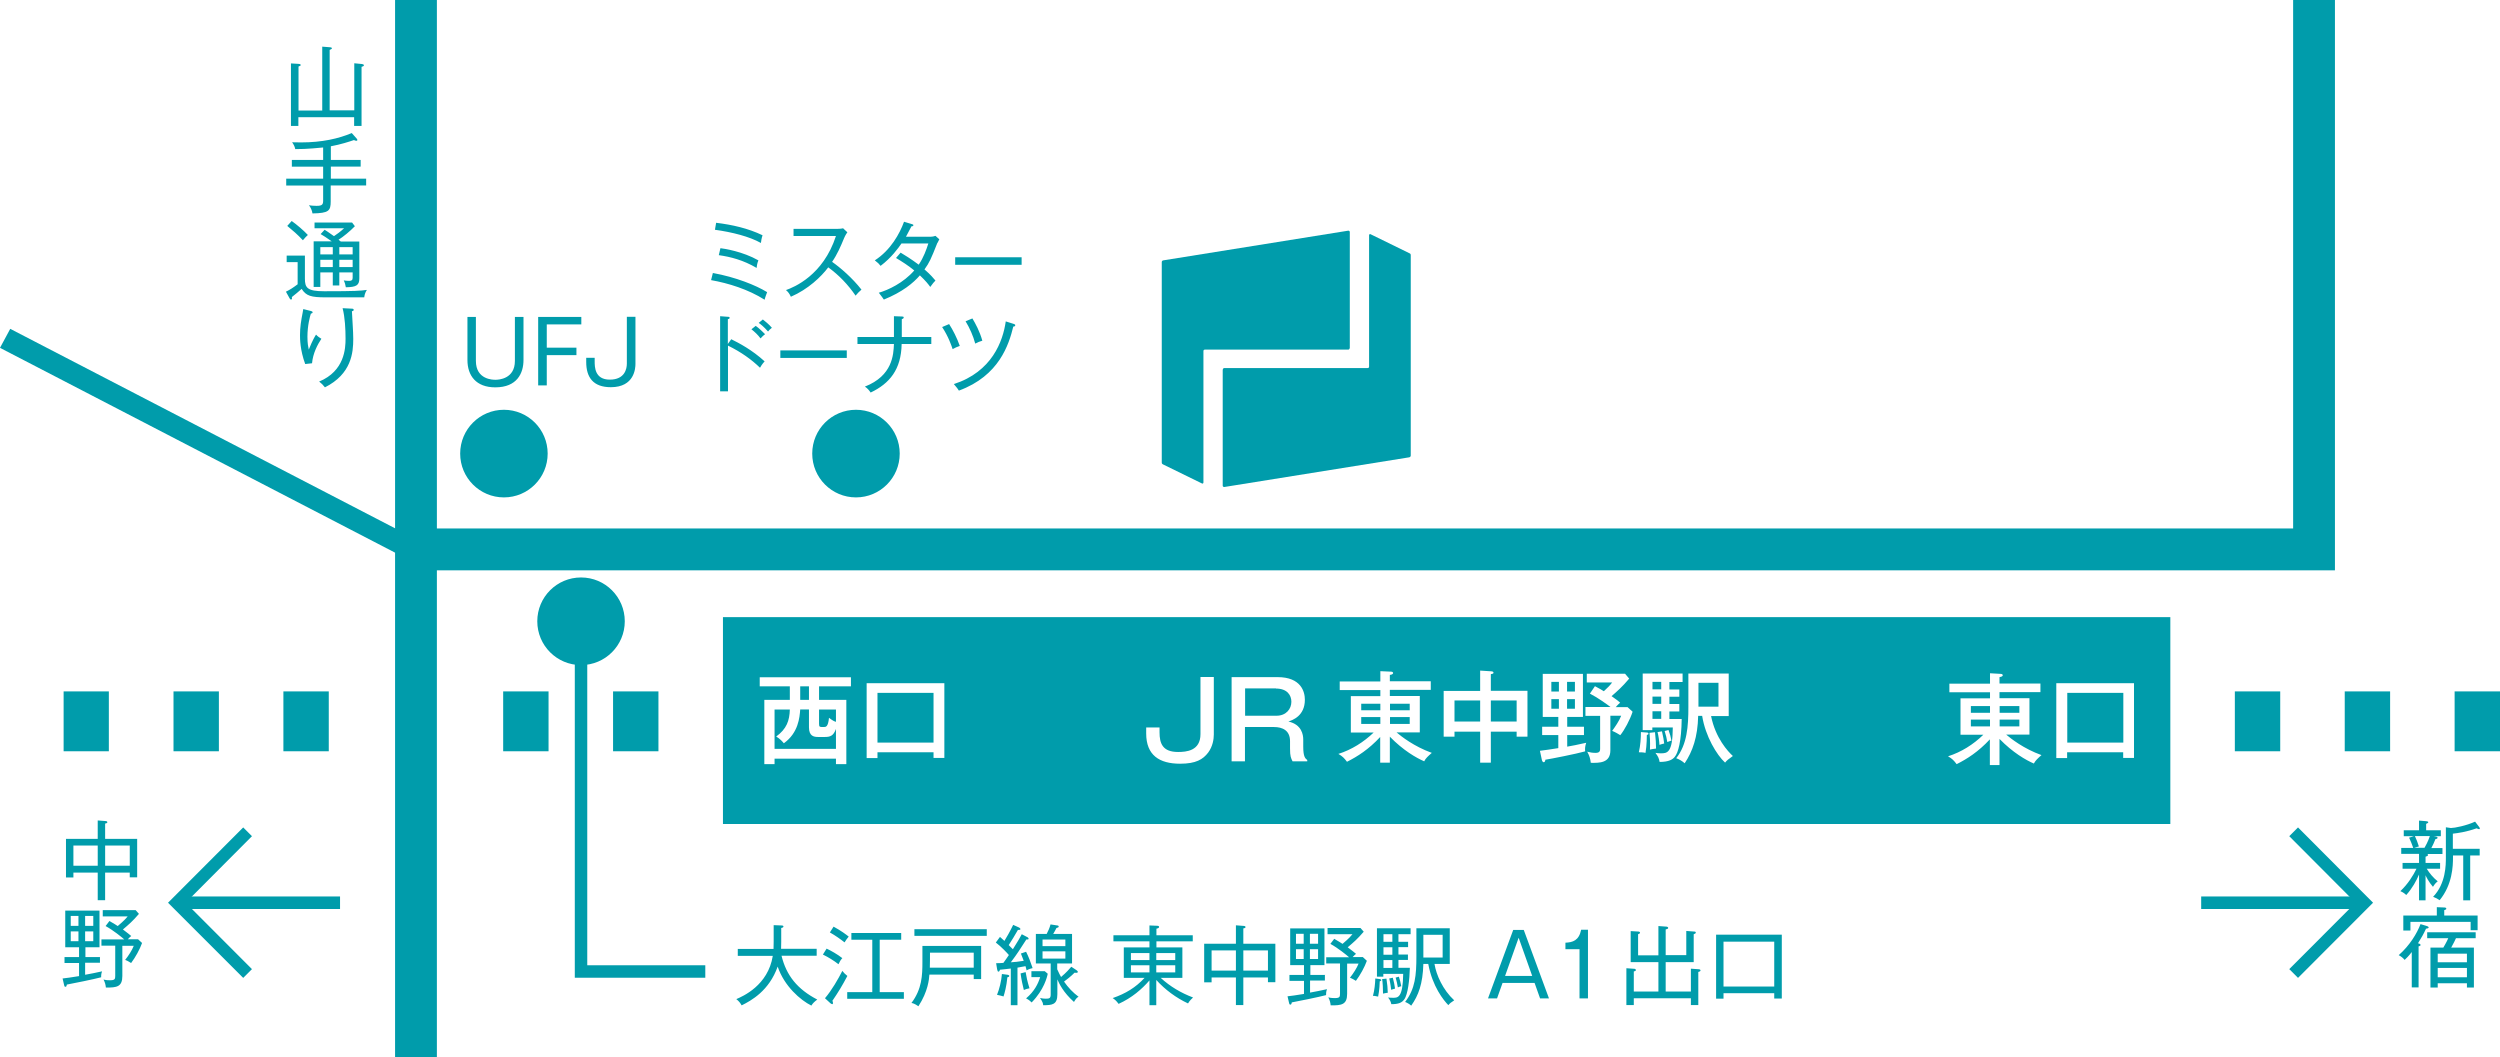
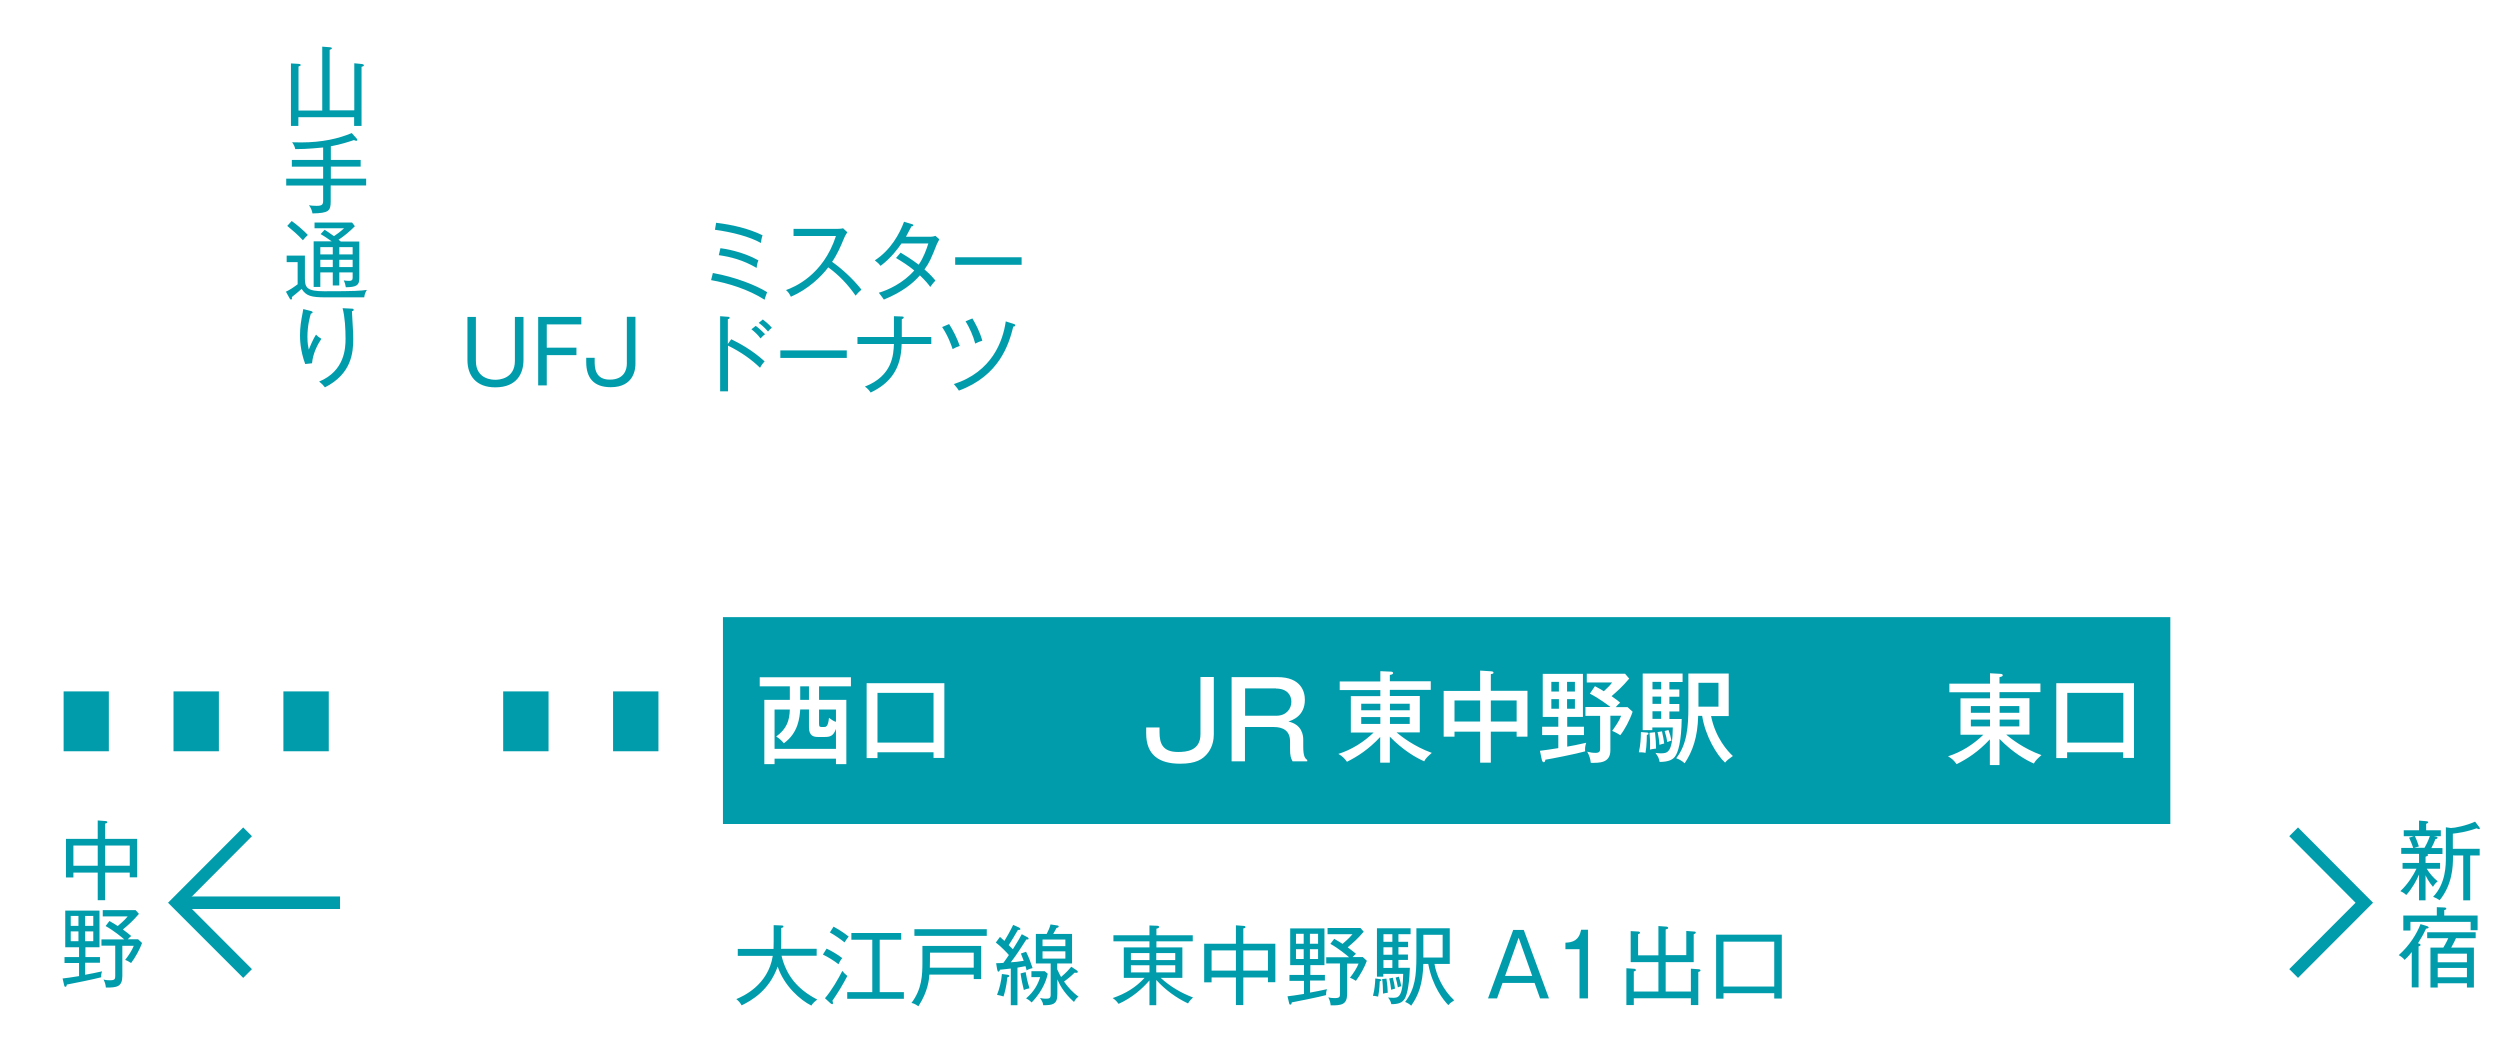
<svg xmlns="http://www.w3.org/2000/svg" width="447" height="189" viewBox="0 0 447 189" fill="none">
  <g clip-path="url(#clip0_4_14257)" fill="#009CAB">
-     <path d="M417.488 0h-7.477v94.487H78.115V0h-7.477v94.46L1.83 58.795 0 62.194l70.638 36.621V189h7.477v-87.024h339.373V0zM447 123.619h-8.114v10.702H447v-10.702zM427.352 123.619h-8.114v10.702h8.114v-10.702zM407.704 123.619h-8.114v10.702h8.114v-10.702z" />
    <path d="M117.729 123.619h-8.114v10.702h8.114v-10.702zM98.081 123.619h-8.114v10.702h8.114v-10.702zM58.785 123.619h-8.114v10.702h8.114v-10.702zM39.137 123.619h-8.114v10.702h8.114v-10.702zM19.462 123.619h-8.087v10.702h8.087v-10.702zM246.807 128.213h-3.42v1.222h3.42v-1.222zM252.057 125.823h-3.526v1.168h3.526v-1.168zM246.807 125.823h-3.42v1.168h3.42v-1.168zM297.028 124.548h-1.565v1.302h1.565v-1.302zM297.028 127.177h-1.565v1.355h1.565v-1.355zM278.732 121.919h-1.352v1.726h1.352v-1.726zM281.596 121.919h-1.406v1.726h1.406v-1.726zM252.057 128.213h-3.526v1.222h3.526v-1.222zM271.175 125.239h-4.613v3.771h4.613v-3.771zM278.732 125h-1.352v1.726h1.352V125zM297.028 121.919h-1.565v1.328h1.565v-1.328zM281.596 125h-1.406v1.726h1.406V125zM361.063 128.665h-3.527v1.221h3.527v-1.221zM228.167 123.088h-5.542v4.886h5.595c1.776 0 2.678-1.248 2.678-2.496 0-1.169-.743-2.364-2.758-2.364l.027-.026zM144.643 122.716h-1.565v2.417h1.565v-2.417zM361.063 126.248h-3.527v1.195h3.527v-1.195zM264.652 125.239h-4.587v3.771h4.587v-3.771z" />
    <path d="M129.264 110.341v36.993h258.792v-36.993H129.264zm22.909 12.375h-5.727v2.417h4.879v11.498h-1.856v-.982h-10.978v.982h-1.829v-11.498h4.56v-2.417h-5.382v-1.62h16.307v1.62h.026zm16.678 12.8h-1.935v-1.009h-10.023v1.036h-1.936v-13.385h13.894v13.358zm48.179-4.196c0 .85-.185 2.125-1.007 3.24-.928 1.222-2.201 1.992-5.012 1.992-3.712 0-6.072-1.514-6.072-5.418v-1.062h2.387v.85c0 1.992.53 3.532 3.314 3.532 1.458 0 4.004-.186 4.004-3.187v-10.224h2.386v10.277zm16.732 4.807h-2.652c-.292-.584-.451-.903-.451-2.284v-1.328c0-1.938-1.378-2.523-2.863-2.523h-5.197v6.135h-2.387V121.07h8.22c4.189 0 4.879 2.602 4.879 4.036 0 2.895-2.174 3.638-2.943 3.904 2.413.531 2.651 2.416 2.651 3.213v1.275c0 1.832.371 2.124.716 2.39v.239h.027zm20.894 0c-1.458-.638-3.739-1.939-6.152-4.408v4.647h-1.723v-4.594c-2.068 2.23-4.084 3.505-5.94 4.434-.503-.663-.769-.956-1.538-1.407 2.36-.744 4.508-2.098 6.311-3.824h-4.083v-6.506h5.276v-1.089h-7.265v-1.54h7.265v-1.833l1.856.08c.186 0 .425.053.425.239 0 .239-.319.319-.584.345v1.142h7.319v1.54h-7.319v1.089h5.356v6.506h-4.162c.848.717 3.128 2.523 6.31 3.665-.689.611-1.087.956-1.352 1.487v.027zm18.428-4.408h-1.909v-.903h-4.614v5.55h-1.909v-5.55h-4.587v.903h-1.936v-8.18h6.523v-3.638l2.042.133s.345 0 .345.265c0 .16-.265.213-.478.239v2.975h6.55v8.179l-.027.027zm10.315 2.629c-1.591.451-6.178 1.354-7.08 1.487-.053.265-.106.451-.318.451-.133 0-.265-.186-.318-.425l-.345-1.62c1.087-.132 1.777-.239 3.288-.478v-2.337h-2.89v-1.487h2.89v-1.752h-2.784v-7.702h7.186v7.702h-2.811v1.752h2.996v1.487h-2.996v2.072c.663-.106 2.015-.372 3.394-.691-.186.585-.239.983-.186 1.514l-.026.027zm6.311-2.895c-.239-.159-.902-.558-1.459-.77.504-.691 1.299-1.833 1.618-2.709h-1.936v6.188c0 2.284-1.962 2.257-3.5 2.23-.08-.717-.239-1.274-.636-1.991.477.132.954.212 1.511.212.795 0 .795-.451.795-.797v-5.815h-2.625v-1.594h4.482c-.531-.398-2.228-1.646-3.686-2.39l.901-1.328c.849.452 1.273.691 1.591.903.743-.69 1.087-1.035 1.485-1.566h-4.534v-1.567h6.841l.742.876c-1.246 1.487-2.227 2.337-3.155 3.134.928.637 1.273.929 1.538 1.168-.212.186-.504.452-.795.797h2.121l.901.823c-.477 1.461-1.458 3.293-2.227 4.222l.027-.026zm4.746-.053s0 1.912-.239 3.213c-.424-.106-.901-.106-1.193-.106.292-1.222.371-2.603.371-3.612l1.061.08c.132 0 .292.053.292.212 0 .16-.186.186-.266.213h-.026zm.451-.372l1.007-.106c.133 1.248.186 2.018.186 2.921-.743.106-.822.106-1.087.186 0-.478.079-1.354-.08-3.001h-.026zm1.829 5.178c-.132-.69-.265-.929-.742-1.593.238.027.504.08.928.08 1.14 0 2.148 0 2.174-4.621h-3.659v.478h-1.724v-10.118h7.133v1.514h-2.36v1.328h1.777v1.301h-1.777v1.301h1.777v1.328h-1.777v1.354h2.201c-.053 4.01-.636 6.055-1.246 6.772-.345.425-.981.903-2.731.903l.026-.027zm-.371-5.311l.795-.133c.266 1.222.292 1.355.398 2.178-.106 0-.689.186-.848.239-.027-.637-.159-1.593-.345-2.31v.026zm1.273-.186l.689-.186c.265.718.424 1.275.53 1.913-.106 0-.238.053-.742.239-.106-.638-.239-1.222-.477-1.966zm10.792 5.63c-1.432-1.301-3.5-4.647-4.084-8.338h-.716c-.079 3.797-1.007 6.373-2.413 8.471-.397-.372-.981-.717-1.511-.903 1.962-2.47 2.174-5.736 2.174-9.135v-6.002h7.212v7.595h-3.155c.796 3.957 3.023 6.347 3.898 7.144-.875.637-1.008.717-1.405 1.195v-.027zm55.232.186c-1.459-.637-3.739-1.938-6.152-4.408v4.674h-1.724v-4.594c-2.068 2.23-4.083 3.505-5.939 4.434-.504-.664-.769-.956-1.538-1.407 2.36-.744 4.508-2.098 6.311-3.851h-4.084v-6.506h5.277v-1.089h-7.265v-1.54h7.265v-1.859l1.856.106c.186 0 .424.053.424.239 0 .239-.318.292-.583.346v1.141h7.318v1.541h-7.318v1.088h5.356v6.507h-4.163c.849.717 3.129 2.523 6.311 3.664-.69.611-1.061.956-1.352 1.488v.026zm17.898-1.009h-1.936v-1.009h-10.023v1.036h-1.936v-13.385h13.895v13.358z" />
    <path d="M147.268 129.992c.398 0 .795 0 .954-1.646.637.478.928.637 1.247.717v-2.204h-3.023v2.549c0 .584.106.584.822.584zM379.651 123.885h-10.023v8.896h10.023v-8.896zM355.813 126.248h-3.421v1.195h3.421v-1.195zM166.916 123.885h-10.023v8.896h10.023v-8.896zM307.263 122.079h-3.58v4.275h3.58v-4.275z" />
    <path d="M140.135 132.887c-.185-.239-.663-.797-1.352-1.195 1.856-1.355 2.386-2.815 2.439-4.833h-2.731v7.037h10.978v-3.559c-.451 1.249-1.034 1.435-1.989 1.435h-1.193c-.743 0-1.644-.133-1.644-1.727v-3.186h-1.565c-.106 1.407-.318 4.169-2.916 6.028h-.027zM355.813 128.665h-3.421v1.221h3.421v-1.221zM127.461 48.81c4.083.744 7.663 2.178 9.704 3.426-.079.212-.398 1.036-.451 1.354-2.943-1.859-6.443-2.948-9.572-3.505l.319-1.275zm.583-8.976c2.864.345 5.701.983 8.299 2.231-.159.452-.265 1.062-.291 1.381-2.016-1.142-5.144-1.939-8.22-2.364l.212-1.248zm.769 4.541c.689.08 3.977.584 6.788 2.178-.239.558-.292 1.115-.318 1.354-2.387-1.407-4.667-1.992-6.762-2.284l.292-1.248zM152.969 52.847c-1.326-1.939-2.97-3.665-4.879-5.046-1.247 1.673-3.606 3.93-6.682 5.258-.265-.558-.451-.823-.875-1.195 1.432-.505 6.655-2.629 8.935-9.666h-7.583v-1.275h7.796c.238 0 .795-.027 1.06-.106l.769.717c-.318.425-.557.956-.583 1.036-.61 1.487-1.246 2.948-2.148 4.249 1.485 1.036 3.633 2.895 5.25 4.966-.53.478-.61.558-1.087 1.115l.027-.053zM167.605 43.419c-1.167 2.948-1.432 3.532-2.307 4.753 1.14.983 1.644 1.62 1.962 1.992-.238.239-.503.531-.928 1.142-.344-.478-.769-1.036-1.856-2.071-1.166 1.354-3.102 2.974-6.443 4.329-.239-.345-.345-.505-.902-1.222 1.671-.478 4.402-1.753 6.338-3.983-1.034-.85-2.148-1.567-3.262-2.231l.822-.956c.716.425 1.803 1.089 3.235 2.151.875-1.275 1.379-2.709 1.724-3.797h-4.8c-.583.85-1.803 2.549-3.738 4.01-.266-.345-.504-.584-1.034-.983 2.837-1.832 4.454-4.78 5.223-6.905l1.405.425c.186.053.266.08.266.212 0 .159-.239.186-.345.186-.292.558-.663 1.275-.981 1.859h4.269c.53 0 .769-.08 1.007-.159l.69.611c-.159.292-.212.425-.318.637h-.027zM170.787 47.349v-1.354h11.879v1.354h-11.879zM135.892 65.753c-1.484-1.434-3.341-2.788-5.727-3.957v8.179h-1.405V56.538l1.405.106c.212 0 .292.053.292.186 0 .186-.212.212-.318.239v4.435l.609-.85c1.353.664 3.739 1.912 5.966 3.957-.397.425-.742.956-.822 1.142zm.08-5.258c-.451-.611-1.008-1.142-1.617-1.62l.769-.611c.609.425 1.325 1.142 1.67 1.487-.292.212-.504.425-.795.744h-.027zm1.352-1.222c-.769-.876-1.352-1.328-1.67-1.54l.742-.611c.318.239 1.14.903 1.618 1.487-.265.186-.504.425-.69.664zM139.525 64v-1.354h11.879v1.354h-11.879zM161.215 61.504c-.08 4.568-2.148 7.064-5.542 8.684-.265-.398-.61-.797-1.034-1.062 4.958-1.938 5.118-5.71 5.197-7.622h-6.523v-1.248h6.523v-3.718l1.405.053c.159 0 .345-0.0.345.186 0 .186-.239.239-.345.292v3.187h5.277v1.248h-5.303zM170.336 62.433c-.212-.611-.742-2.231-1.882-3.957l1.246-.531c.663 1.009 1.432 2.523 1.909 3.904-.451.159-.902.345-1.299.584h.026zm10.845-4.063c-.795 3.24-2.519 8.817-9.731 11.472-.212-.345-.318-.478-.902-1.169 6.815-2.204 8.777-7.648 9.281-11.207l1.432.452c.159.053.265.106.265.239 0 .212-.212.212-.318.239l-.027-.027zm-6.814 3.054c-.345-1.328-.981-2.762-1.724-3.983l1.22-.504c.53.876 1.326 2.337 1.776 3.983-.45.133-.822.266-1.246.505h-.026zM85.089 56.671v7.861c0 3.373 3.076 3.373 3.5 3.373.557 0 3.474-.133 3.474-3.373v-7.861h1.538v7.701c0 2.337-1.14 4.886-5.038 4.886-3.447 0-4.985-2.098-4.985-4.886v-7.701h1.511zM103.941 56.671v1.328h-6.178v4.169h5.303v1.328h-5.303v5.418h-1.538V56.671h7.716zM113.62 65.063c0 .744-.16 4.169-4.402 4.169-3.155 0-4.402-1.753-4.402-4.514v-.744h1.512v.611c0 1.009 0 3.293 2.704 3.293 2.705 0 3.05-1.965 3.05-2.868v-8.365h1.538v8.418zM145.094 179.812c-1.989-.983-4.879-3.506-6.046-6.985-1.538 4.329-4.72 6.082-6.443 6.932-.239-.425-.504-.771-.955-1.116 1.167-.504 5.674-2.443 6.523-7.728h-6.258v-1.248h6.391c.026-.557.026-.823.026-1.301v-2.948l1.379.053c.212 0 .371.053.371.186 0 .186-.239.239-.398.266v2.496c0 .452 0 .691-.026 1.222h6.364v1.248h-6.285c.875 3.558 2.838 5.975 6.391 7.834-.531.398-.769.637-1.034 1.036v.053zM149.919 172.403c-.848-.664-1.803-1.249-2.784-1.727l.663-1.062c.743.345 1.936 1.009 2.811 1.7-.292.318-.451.584-.69 1.089zm-1.06 6.585s.079.213.079.346c0 .132-.026.212-.159.212-.053 0-.212-.106-.291-.159l-.982-.903c1.22-1.434 2.36-3.426 3.103-4.886.238.318.557.637.901.902-.954 1.806-1.538 2.762-2.704 4.488h.053zm2.148-10.489c-.663-.531-1.671-1.248-2.626-1.779l.663-1.036c1.326.717 2.281 1.434 2.705 1.779-.345.425-.451.558-.742 1.036zm.477 10.091v-1.195h4.481v-9.374h-3.739v-1.195h8.909v1.195h-3.844v9.374h4.322v1.195h-10.129zM174.102 175.032v-.771h-7.929c-.053.824-.238 3.001-1.962 5.657-.689-.478-1.034-.558-1.246-.584 1.883-2.497 1.962-4.94 1.962-7.356v-2.842h10.5v5.922h-1.352l.027-.026zm-10.607-7.702v-1.195h12.94v1.195h-12.94zm10.607 3.001h-7.822c0 .398 0 2.257-.027 2.682h7.849v-2.682zM183.568 173.544c-.053-.292-.133-.478-.212-.796-.531.106-.743.132-1.432.265v6.719h-1.193v-6.559c-.319.053-1.671.185-1.936.212-.027.106-.106.345-.265.345-.133 0-.186-.133-.239-.398l-.185-1.115c.397 0 .742 0 1.299-.054.398-.531.689-.982.981-1.407-.318-.372-1.326-1.461-2.334-2.231l.743-1.009c.186.159.318.292.795.717.319-.504 1.061-1.806 1.565-2.868l1.06.478s.239.159.239.266c0 .159-.186.159-.318.159h-.133c-.663 1.168-.954 1.62-1.644 2.709.265.292.504.504.743.743.928-1.46 1.246-2.045 1.591-2.682l1.06.558s.159.133.159.239c0 .133-.106.159-.397.133-1.22 1.885-1.565 2.469-2.784 4.089.769-.053 1.166-.079 2.306-.265-.238-.664-.371-.983-.503-1.302l.928-.318c.45.903.848 1.938 1.166 2.921-.265.053-.689.186-1.06.398v.053zm-3.447 1.169c-.159 1.673-.504 2.868-.69 3.452-.424-.133-.583-.159-1.166-.292.397-.929.795-2.523.875-3.718l1.034.133s.291.053.291.212c0 .16-.212.213-.344.239v-.026zm2.943 2.31c-.212-.823-.451-1.938-.583-2.974l.901-.239c.133.797.292 1.62.69 2.895-.478.106-.637.132-1.035.318h.027zm1.379 2.204c-.371-.398-.849-.664-.981-.717 1.485-1.248 2.147-2.602 2.519-3.797h-1.565v-1.062h2.387l.53.451c-.106.584-.663 2.868-2.864 5.125h-.026zm7.61-.053c-1.962-1.752-2.678-3.319-2.997-4.063v2.656c0 1.859-.875 1.965-2.545 1.965 0-.266-.053-.558-.557-1.301.212.053.53.132 1.034.132.61 0 .875-.053.875-.743v-5.55h-2.651v-5.285h1.935c.319-.637.478-.956.69-1.7l1.193.186c.133 0 .265.053.265.213 0 .133-.186.186-.398.239-.212.425-.397.743-.583 1.062h3.368v5.285h-2.652v1.035c.318.717.53 1.116.689 1.381.981-.823 1.485-1.434 1.83-1.832l.928.611c.133.106.239.186.239.318 0 .133-.186.16-.266.16-.079 0-.159 0-.318-.027-.583.611-1.511 1.328-1.882 1.593.716 1.036 1.591 1.966 2.598 2.709-.291.16-.451.319-.795.877v.079zm-1.565-11.18h-4.083v1.169h4.083v-1.169zm0 2.098h-4.083v1.301h4.083v-1.301zM206.742 179.732h-1.219v-4.435c-1.353 1.567-3.129 3.107-5.516 4.196-.45-.611-.716-.797-1.06-1.036 2.307-.797 4.11-1.885 5.701-3.612h-3.713v-5.444h4.588v-1.088h-6.444v-1.089h6.444v-1.753l1.299.053c.265 0 .424.053.424.213 0 .212-.345.292-.477.318v1.169h6.496v1.089h-6.496v1.088h4.64v5.444h-3.871c1.67 1.541 3.659 2.709 5.78 3.506-.663.611-.795.903-.901 1.062-2.148-1.009-4.084-2.443-5.675-4.196v4.515zm-1.219-9.321h-3.315v1.248h3.315v-1.248zm0 2.177h-3.315v1.275h3.315v-1.275zm1.219-.929h3.394v-1.248h-3.394v1.248zm0 2.204h3.394v-1.275h-3.394v1.275zM222.307 179.705h-1.326v-4.939h-4.348v.876h-1.326v-6.904h5.674v-3.293l1.379.106c.265 0 .345.133.345.212 0 .16-.239.213-.398.24v2.735h5.727v6.878h-1.325v-.85h-4.402v4.939zm-1.326-9.772h-4.348v3.611h4.348v-3.611zm1.326 3.611h4.402v-3.611h-4.402v3.611zM236.891 174.261v1.063h-2.652v2.151c.769-.133 2.227-.425 3.023-.611-.186.531-.159.876-.159 1.062-1.299.345-5.091 1.116-6.125 1.301-.053.239-.08.399-.265.399-.16 0-.213-.16-.239-.345l-.265-1.142c.875-.107 1.352-.16 2.943-.425v-2.337h-2.599v-1.062h2.599v-1.753h-2.466v-6.559h6.125v6.559h-2.519v1.753h2.652l-.053-.054zm-3.792-5.523v-1.779h-1.379v1.779h1.379zm-1.379.982v1.753h1.379v-1.753h-1.379zm3.951-.982v-1.779h-1.458v1.779h1.458zm-1.458.982v1.753h1.458v-1.753h-1.458zm9.492 1.434l.69.638c-.398 1.115-1.194 2.576-1.963 3.585-.132-.08-.609-.399-1.06-.558.61-.77 1.246-1.753 1.538-2.523h-2.042v5.391c0 1.939-.981 2.098-2.943 2.072-.053-.478-.133-.877-.424-1.434.503.132.875.132 1.166.132.849 0 .928-.212.928-.77v-5.417h-2.466v-1.116h4.084c-.451-.398-1.936-1.62-3.341-2.39l.689-.903c.875.505 1.246.744 1.485.903 1.193-1.009 1.511-1.407 1.777-1.726h-4.455v-1.115h5.886l.584.664c-1.167 1.354-1.803 1.885-2.864 2.788.902.664 1.22.956 1.485 1.169-.159.132-.371.318-.61.584h1.856v.026zM246.701 175.43c0 .159-.053 1.673-.291 2.762-.557-.133-.716-.133-.928-.133.291-1.009.397-2.257.424-3.107l.795.106s.266.053.266.186-.133.159-.266.212v-.026zm3.341-8.392v1.354h1.724v.956h-1.724v1.328h1.697v.956h-1.697v1.408h2.042c-.053 2.071-.345 4.78-1.008 5.656-.424.584-1.007.85-2.306.85-.106-.478-.239-.744-.584-1.195.212.027.504.053.902.053.848 0 1.75 0 1.803-4.275h-3.553v.504h-1.14v-8.657h6.019v1.062h-2.201.026zm-2.757 10.623c0-.877-.053-1.939-.159-2.603l.769-.08c.159 1.009.212 1.673.238 2.523-.318.053-.583.08-.848.16zm1.67-10.623h-1.591v1.354h1.591v-1.354zm0 2.337h-1.591v1.328h1.591v-1.328zm0 2.284h-1.591v1.407h1.591v-1.407zm-.212 5.338c-.053-.399-.132-1.195-.345-2.045l.637-.133c.212.797.291 1.195.398 1.939-.107.026-.61.186-.69.212v.027zm1.193-.452c-.106-.664-.212-1.089-.397-1.753l.583-.159c.186.531.318 1.142.424 1.7-.238.053-.345.106-.61.212zm9.042 3.187c-.848-.85-2.864-3.346-3.606-7.383h-.875c-.106 3.585-.875 5.63-2.174 7.463-.318-.293-.69-.505-1.087-.664 1.803-2.337 2.015-4.754 2.015-8.18v-4.992h5.966v6.373h-2.731c.318 1.965 1.485 4.621 3.526 6.507-.61.398-.769.531-1.06.876h.026zm-1.034-12.588h-3.447v4.063h3.447v-4.063zM272.448 166.268l4.508 12.242h-1.591l-.981-2.761h-5.728l-.981 2.761h-1.617l4.507-12.242h1.883zm-.928 1.434l-2.413 6.798h4.852l-2.413-6.798h-.026zM283.929 178.51h-1.511v-8.79h-2.519v-1.168c1.299-.053 2.413-.372 2.811-2.311h1.219v12.269zM303.657 173.757v5.948h-1.326v-1.221h-10.208v1.221h-1.326v-6.586l1.485.107s.212.053.212.212-.106.186-.371.266v3.585h4.401v-5.258h-4.958v-5.551l1.379.08c.132 0 .291.08.291.212 0 .133-.132.186-.344.266v3.771h3.632v-5.232l1.485.107s.265.053.265.212-.132.213-.45.292v4.594h3.685v-4.328l1.406.106c.159 0 .291.027.291.186s-.159.212-.371.292v4.993h-5.011v5.258h4.507v-4.09l1.485.106s.239.053.239.186c0 .186-.186.239-.398.292v-.026zM317.233 178.563v-.982h-9.069v.982h-1.325v-11.445h11.746v11.419h-1.352v.026zm0-10.197h-9.069v8.02h9.069v-8.02zM64.645 11.924v10.596h-1.326v-1.567h-9.97v1.567h-1.326V11.339l1.352.08c.212 0 .398.106.398.186 0 .133-.08.159-.398.292v7.861h4.242V8.339l1.326.106c.133 0 .398.027.398.186 0 .133-.133.159-.398.292V19.731h4.402v-8.418l1.352.133s.371.053.371.212c0 .133-.133.212-.398.292l-.027-.027zM59.13 33.169V36.01c0 1.7-.345 2.098-3.261 2.151-.053-.478-.345-1.142-.636-1.461.371.053.769.106 1.352.106 1.034 0 1.193-.239 1.193-.956v-2.682h-6.602v-1.222h6.602v-2.151h-5.595v-1.195h5.595v-2.231c-.345.027-2.97.319-4.985.292-.106-.478-.239-.744-.557-1.222.398 0 .875.026 1.591.026 3.765 0 6.735-.69 9.068-1.673l.875.983s.133.159.133.239c0 .08-.053.159-.212.159-.133 0-.318-.08-.398-.133-.769.266-2.386.797-4.136 1.115v2.443h5.33v1.195h-5.33v2.151h6.311v1.222H59.13zM65.149 53.166H58.255c-2.625 0-3.5-.239-4.322-1.514-.557.504-1.14.983-1.75 1.461 0 .08.027.133.027.212 0 .186-.106.239-.186.239-.08 0-.159-.106-.239-.212l-.663-1.195c.795-.398 1.246-.69 2.095-1.328v-3.957h-1.962v-1.169h3.261v4.116c0 1.62.398 2.257 3.447 2.257 5.701 0 6.39-.08 7.636-.239-.186.292-.398.664-.477 1.328h.027zm-11.004-10.224c-1.008-1.062-1.75-1.7-2.784-2.549l.795-.876c.875.611 2.121 1.673 2.89 2.496-.292.266-.477.452-.901.956v-.026zm7.689 8.418c-.053-.398-.186-.85-.371-1.222.265.053.716.08.981.08.451 0 .61-.159.61-.558v-.956h-2.386v2.337h-1.167v-2.337h-2.227v2.603h-1.193v-8.153h3.235c-1.034-.744-1.511-1.009-1.989-1.301l.716-.77c.424.266.557.345 1.671 1.142.504-.319 1.167-.823 1.803-1.407h-5.277v-1.036h6.708l.504.664c-.875.903-2.068 1.885-2.917 2.417.106.106.265.212.398.319h3.314v6.612c0 1.248-.583 1.54-2.413 1.567zm-2.333-7.17h-2.227v1.301h2.227v-1.301zm0 2.257h-2.227v1.301h2.227v-1.301zm3.553-2.257h-2.386v1.301h2.386v-1.301zm0 2.257h-2.386v1.301h2.386v-1.301zM55.763 64.956l-1.193.133c-.928-2.523-.928-4.541-.928-5.178 0-1.381.186-2.549.477-4.037.053-.345.08-.398.106-.611l1.273.319c.212.053.398.106.398.266 0 .133-.133.186-.318.239-.159.504-.61 2.124-.61 4.116 0 1.195.133 1.779.239 2.31.716-1.779 1.114-2.39 1.299-2.682.318.345.61.531.955.744-.689 1.036-1.511 2.603-1.671 4.382h-.026zm7.159-9.348c0 .451.159 2.443.159 2.841.026.558.08 1.301.08 2.151 0 2.47-.318 6.267-5.064 8.657-.424-.504-.504-.611-1.034-1.036 4.561-1.885 4.72-5.949 4.72-7.648 0-1.7-.106-3.877-.53-5.471l1.591.08c.186 0 .398.026.398.212s-.186.239-.292.239l-.026-.026zM18.8 160.957h-1.326v-4.94h-4.349v.877h-1.326v-6.905h5.674v-3.293l1.379.106c.265 0 .345.133.345.213 0 .159-.239.212-.398.239v2.735h5.727v6.878h-1.326v-.85h-4.402v4.94zm-1.326-9.773h-4.349v3.612h4.349v-3.612zm1.326 3.612h4.402v-3.612h-4.402v3.612zM17.872 171.074v1.063h-2.651v2.151c.769-.133 2.227-.425 3.023-.611-.186.531-.159.876-.159 1.062-1.299.345-5.091 1.116-6.125 1.301-.053.239-.08.399-.265.399-.159 0-.212-.16-.239-.345l-.265-1.142c.875-.107 1.352-.16 2.943-.425v-2.337h-2.599v-1.062h2.599v-1.753H11.667v-6.559h6.125v6.559h-2.519v1.753h2.652l-.053-.054zm-3.845-5.523v-1.779h-1.379v1.779h1.379zm-1.379.982v1.753h1.379v-1.753h-1.379zm4.03-.982v-1.779h-1.458v1.779h1.458zm-1.458.982v1.753h1.458v-1.753h-1.458zm9.493 1.434l.689.638c-.398 1.115-1.193 2.576-1.962 3.585-.133-.08-.61-.399-1.061-.558.61-.77 1.246-1.753 1.538-2.523h-2.042v5.391c0 1.939-.981 2.098-2.943 2.072-.053-.478-.133-.877-.424-1.434.504.132.875.132 1.167.132.849 0 .928-.212.928-.77v-5.417h-2.466v-1.116h4.083c-.451-.398-1.936-1.62-3.341-2.39l.689-.903c.875.505 1.246.744 1.485.903 1.193-1.009 1.511-1.407 1.776-1.726h-4.455v-1.115h5.886l.583.664c-1.167 1.354-1.803 1.885-2.864 2.788.902.664 1.22.956 1.485 1.169-.159.132-.371.318-.61.584h1.856v.026zM433.663 152.645c.159 0 .477.026.477.239 0 .159-.318.239-.451.292v1.115h2.599v1.036h-2.387c.504.823 1.141 1.593 1.963 2.257-.345.266-.557.505-.849.983-.769-.877-1.246-1.859-1.326-2.072v4.488h-1.166v-4.62c-.478 1.115-1.167 2.416-2.281 3.664-.212-.186-.451-.425-1.06-.69 1.325-1.222 2.333-2.842 2.89-4.01h-2.493v-1.036h2.944v-1.62h-3.182v-1.062h2.147c-.291-.797-.45-1.222-.742-1.832l.875-.266h-1.83v-1.062h2.732v-1.726l1.272.106c.266.026.372.08.372.186 0 .133-.053.133-.372.292v1.142h2.625v1.062h-1.299l.451.08c.132.026.265.079.265.212 0 .16-.239.213-.371.213-.212.584-.53 1.195-.743 1.62h1.989v1.062h-2.996l-.053-.053zm-1.883-3.161c.239.505.53 1.222.716 1.859l-.822.239h1.83c.132-.239.61-1.035.954-2.098h-2.678zm11.428-1.248s-.212-.026-.397-.132c-1.883.663-3.315.849-4.243.956v2.708h4.8v1.195h-1.697v8.02h-1.247v-8.02h-1.829v.319c0 1.62-.106 4.886-2.387 7.675-.477-.319-.557-.345-1.166-.611 2.28-2.364 2.28-5.71 2.28-7.037v-5.391l.901.132c.637 0 2.785-.424 4.322-1.141l.769 1.009s.08.132.08.212c0 .106-.08.133-.186.133v-.027zM433.769 166.055c-.424.93-.796 1.594-1.432 2.603.398.106.451.159.451.319 0 .132-.106.159-.345.239v7.329h-1.22v-6.32c-.61.796-.954 1.089-1.272 1.407-.292-.345-.61-.611-1.061-.85 1.962-1.726 3.261-3.877 3.898-5.55l1.14.345s.318.107.318.239c0 .16-.186.186-.477.239zm7.981.293v-1.514h-10.765v1.54h-1.273v-2.682h5.992v-1.487l1.326.053c.186 0 .371.053.371.212 0 .16-.132.16-.371.266v.956h5.966v2.629h-1.273l.027.027zm-2.625 1.407c-.212.478-.345.744-.849 1.673h4.057v7.144h-1.246v-.77h-5.223v.77h-1.3v-7.144h2.307c.133-.239.583-.982.875-1.673h-3.765v-1.062h8.67v1.062h-3.553.027zm1.962 2.762h-5.223v1.54h5.223v-1.54zm0 2.549h-5.223v1.673h5.223v-1.673zM43.486 174.846l-13.443-13.438 13.443-13.464 1.565 1.567-11.852 11.897 11.852 11.871-1.565 1.567z" />
    <path d="M60.8 160.293H31.633v2.231h29.167v-2.231zM410.886 174.846l-1.565-1.567 11.853-11.871-11.853-11.897 1.565-1.567 13.417 13.464-13.417 13.438z" />
-     <path d="M422.738 160.293h-29.167v2.231h29.167v-2.231zM111.71 111.084c0 4.329-3.5 7.834-7.822 7.834s-7.822-3.505-7.822-7.834c0-4.328 3.5-7.834 7.822-7.834 4.322 0 7.822 3.506 7.822 7.834zM160.87 81.102c0 4.329-3.5 7.834-7.822 7.834s-7.822-3.505-7.822-7.834c0-4.329 3.5-7.834 7.822-7.834s7.822 3.505 7.822 7.834zM97.922 81.102c0 4.329-3.5 7.834-7.822 7.834-4.322 0-7.822-3.505-7.822-7.834 0-4.329 3.5-7.834 7.822-7.834 4.322 0 7.822 3.505 7.822 7.834z" />
-     <path d="M126.108 174.819h-23.334v-63.735h2.228v61.504h21.106v2.231zM241.318 62.248c0 .133-.106.266-.265.266h-25.64c-.133 0-.239.106-.239.239v23.529c0 .133-.159.239-.265.159l-6.947-3.399c-.186-.106-.239-.159-.239-.372V46.872c0-.133.08-.292.265-.319l33.092-5.311c.132 0 .265.106.265.239v20.767h-.027z" />
-     <path d="M218.648 66.072c0-.133.106-.266.265-.266h25.64c.133 0 .239-.106.239-.239V42.038c0-.133.159-.239.265-.159l6.947 3.399c.186.08.239.159.239.372v35.798c0 .133-.08.266-.265.319l-33.092 5.311c-.132 0-.265-.106-.265-.239V66.072h.027z" />
  </g>
  <defs>
    <clipPath id="clip0_4_14257">
      <path fill="#fff" d="M0 0h447v189H0z" />
    </clipPath>
  </defs>
</svg>